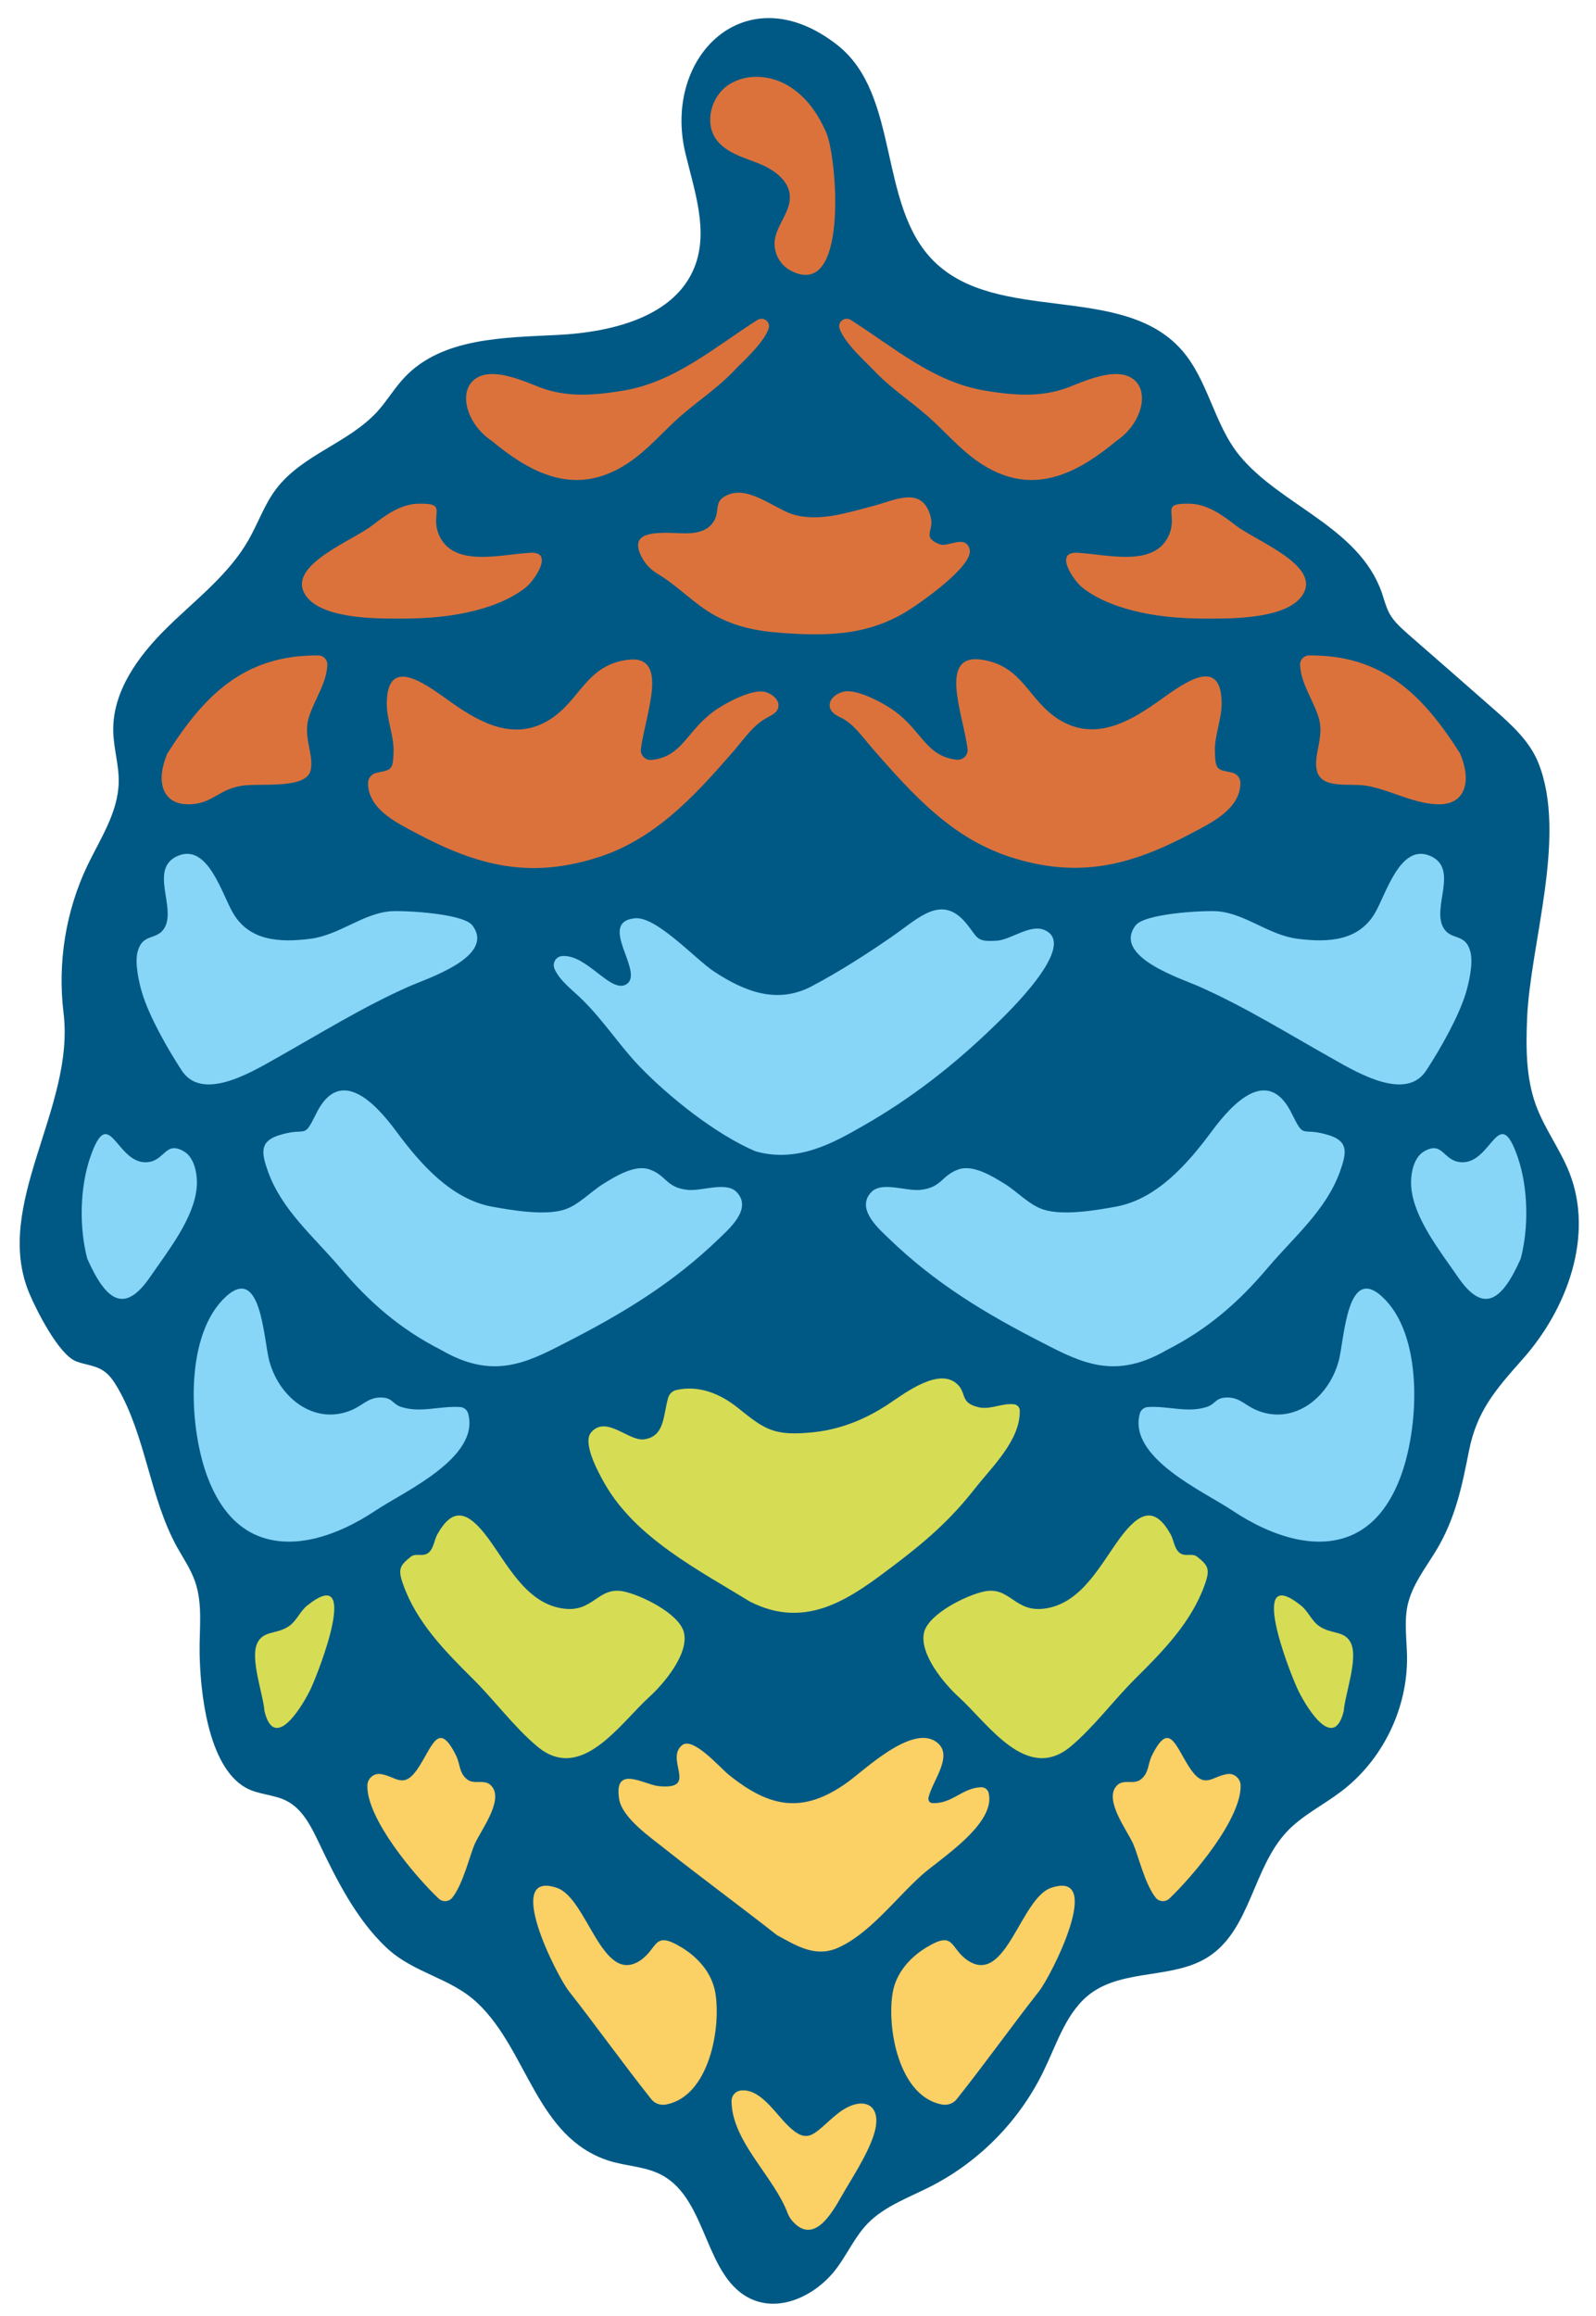
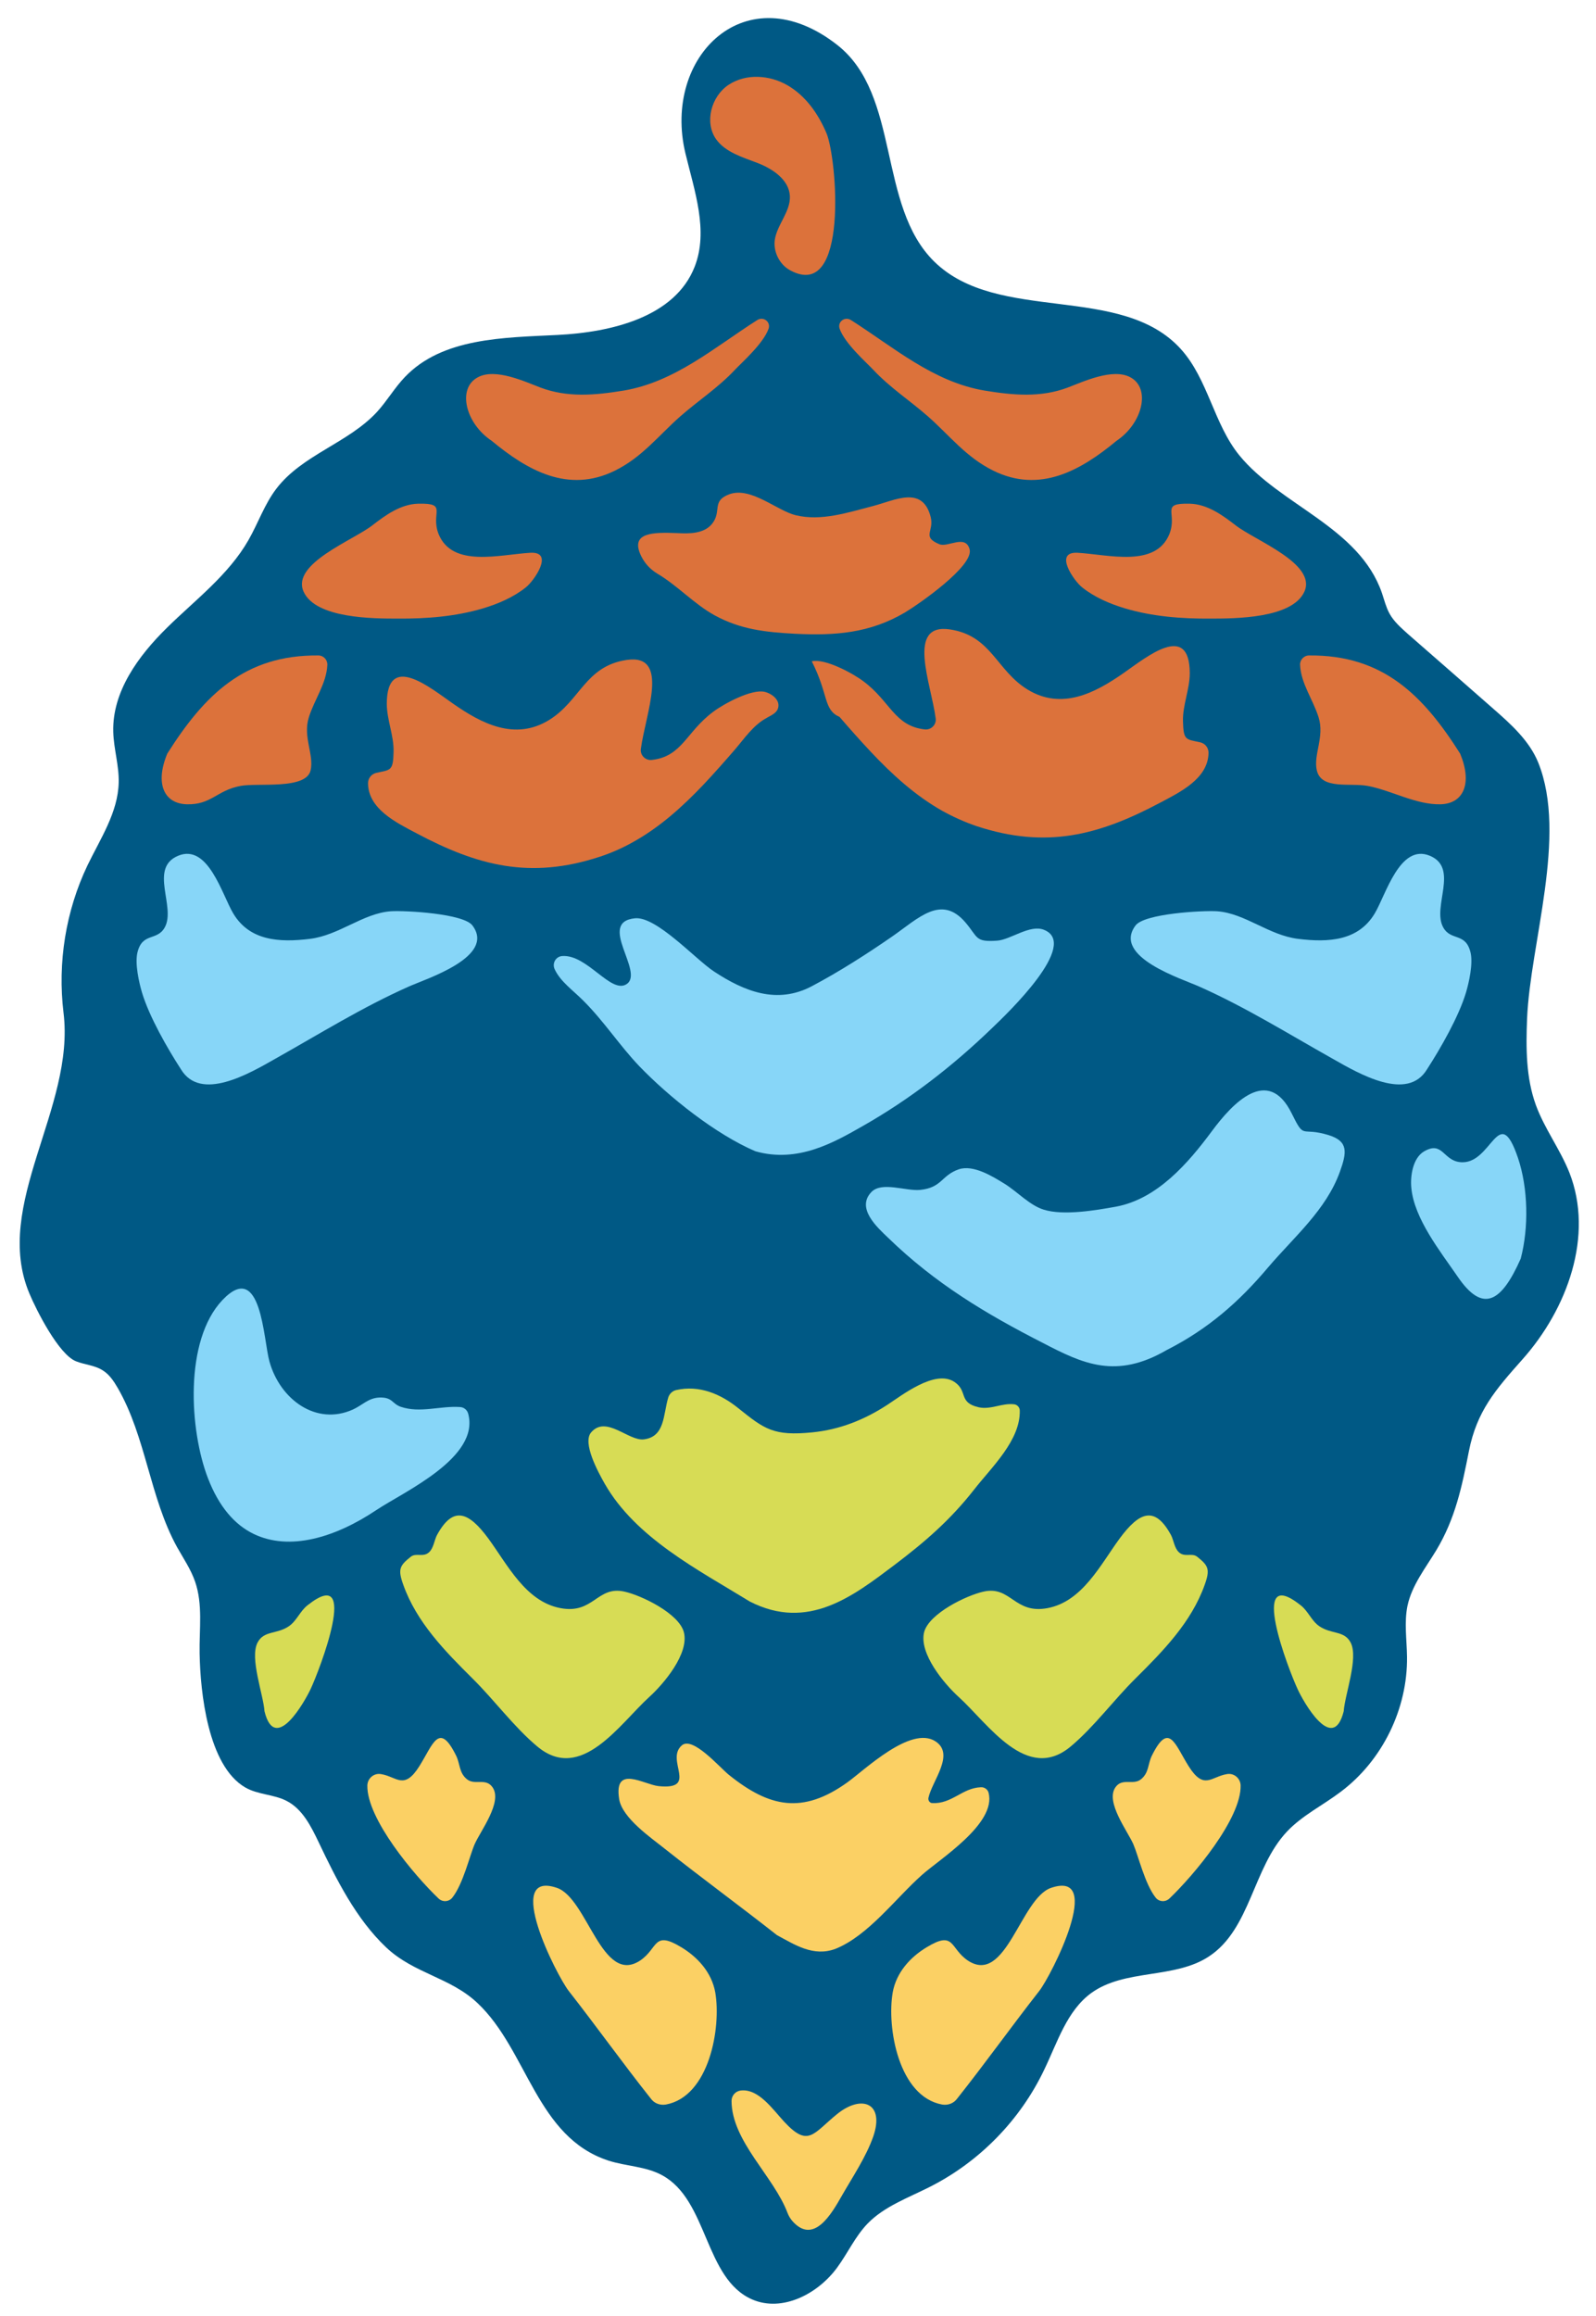
<svg xmlns="http://www.w3.org/2000/svg" version="1.1" id="Layer_1" x="0px" y="0px" width="706px" height="1024px" viewBox="0 0 706 1024" enable-background="new 0 0 706 1024" xml:space="preserve">
  <path fill="#005985" d="M303.2,67.8c4,16.6,10.3,34.2,4.1,50.1c-8.7,22.3-36.8,29-60.7,30.2c-23.9,1.2-50.9,1.2-67.5,18.6  c-4.6,4.8-7.9,10.6-12.4,15.5c-12.7,13.7-33,18.9-44.4,33.8c-5.3,6.9-8.1,15.3-12.4,22.8c-8.8,15.4-23.5,26.4-36.1,38.8  s-24.2,28.2-23.7,46c0.2,7.5,2.6,14.9,2.4,22.4c-0.3,13.2-8.1,24.8-13.8,36.6c-9.6,20.1-13.3,43-10.6,65.2  c5.2,42.2-31.6,84.9-15.1,124.1c3,7.2,13,27.1,20.7,30c3.8,1.5,8.1,1.7,11.6,3.9c3,1.8,5,4.8,6.8,7.9c12.5,21.7,14.1,48.3,26.2,70.3  c2.8,5,6.1,9.8,8,15.3c3.5,10.1,1.8,21.1,2,31.8c0.3,16.9,3.6,49.6,20.2,59.2c5.5,3.2,12.5,3,18.2,5.9c7.1,3.6,10.9,11.3,14.3,18.4  c7.8,16.4,16.5,33.8,29.8,46.4c12.4,11.7,28.4,13.2,40.5,24.7c22.1,20.9,25.9,59.2,57.9,69.6c7.8,2.5,16.4,2.5,23.6,6.4  c20.5,11,18.7,45.8,40,55c13.3,5.7,29-2.5,37.5-14.1c4.7-6.4,8-13.8,13.5-19.5c7.4-7.6,17.8-11.3,27.3-16.1  c22.1-11.1,40.3-29.7,50.9-52.1c5.8-12,9.9-25.8,20.7-33.7c14.9-10.8,36.8-6.1,52.1-16.2c18.4-12.1,19.4-39.2,34.5-55.2  c6.8-7.2,15.9-11.6,23.8-17.6c18.4-13.8,29.6-36.7,29.3-59.7c-0.1-7.5-1.3-15.2,0.2-22.5c1.9-9,7.9-16.6,12.7-24.5  c8.5-14.1,11.4-28.3,14.5-44c3.5-17.6,11.7-27,23.6-40.4c19.9-22.3,31.8-54.8,20.8-82.7c-4.1-10.3-11-19.4-14.8-29.8  c-4.4-12.1-4.4-25.2-3.9-38.1c1.4-33.5,17.9-80.9,5-113.2c-3.9-9.7-12-17-19.9-23.9c-12.5-11-25-21.9-37.6-32.9  c-3.1-2.8-6.4-5.6-8.4-9.3c-1.5-2.8-2.3-6-3.3-9c-10.1-29.2-45-38.7-63.1-60.9c-11.3-13.9-13.8-33.6-25.8-46.9  c-26.4-29.3-80.9-11.1-109.1-38.7C388,90.9,398.5,42,370.4,19.9C330.1-11.7,292.9,24.9,303.2,67.8z" />
  <g>
    <path fill="#FBD064" d="M348.4,978.5c-6.1-16.3-24.7-31.7-24.8-49.6c0-2.3,1.7-4.3,4-4.6c7.9-1,14.2,8.3,19.3,13.8   c10.7,11.5,12.7,5.3,23.4-3.4c10.9-8.8,21.1-4.9,16,9.9c-3.1,8.9-9.2,18-13.9,26.2c-4.5,7.9-12.4,21.8-21.8,11.3   C349.7,981.1,348.9,979.8,348.4,978.5z" />
    <g>
      <path fill="#DC723B" d="M283.6,245.8c1.6,3.3,4.1,6,7.3,7.9c8.9,5.3,16.2,13.4,25.3,18.4c11.4,6.2,22.3,7.4,35.3,8.1    c17.8,0.9,33.2-0.2,48.8-9.4c5.7-3.4,30.7-20.6,28.6-28c-1.9-6.7-9.6-0.6-13.4-2.2c-7.9-3.3-2.2-5.6-3.8-12    c-3.6-14.1-15.8-7.4-25.4-4.9c-11.5,3-23.1,6.8-34.3,4.1c-8.3-2-19.8-12.7-29.3-9.3c-8.2,3-3.2,7.6-7.8,13.2    c-3.6,4.3-9.9,4.3-15.4,4C289,235.3,278.5,235.3,283.6,245.8z" />
      <path fill="#87D6F8" d="M334.1,509c-17.5-7.5-38-23.8-51.3-37.6c-8.7-9.1-15.5-19.7-24.6-28.8c-4.4-4.5-10.4-8.6-12.9-14.2    c-1.1-2.6,0.6-5.5,3.4-5.7c11.1-0.8,21.6,17,28.5,12.4c8-5.3-13.3-27.4,3.7-29.1c9.5-0.9,26.7,18.1,34.9,23.5    c13.5,8.9,27.9,14.6,43.2,6.6c12.3-6.5,24.3-14.2,35.6-22c11.7-8.1,21.8-18.9,32.6-6.1c5.5,6.5,4.1,8.6,13.9,7.9    c5.9-0.4,14.5-7.3,20.7-4.8c15.9,6.3-16.1,36.9-22.8,43.3c-17.6,17-36.6,31.7-57.6,43.6C369.1,505,352.9,514.4,334.1,509z" />
      <path fill="#D7DC55" d="M331.7,708.1c-22.8-14-50.5-28.1-64.2-52.1c-2.9-5.1-10-18.1-6-22.7c6.6-7.7,16.5,3.9,23.3,3.1    c9.4-1.2,8.5-10.8,10.8-18.5c0.5-1.6,1.8-2.9,3.5-3.3c10.1-2.3,19.6,1.6,27.6,8.1c11.5,9.2,15.5,12.3,32.6,10.6    c12.2-1.2,23.1-5.6,33.1-12.1c6.5-4.2,21.2-15.9,29.8-10.2c6.1,4.1,1.6,9.1,10.7,11.2c5.4,1.2,10.4-2,15.8-1.3    c1.3,0.2,2.3,1.3,2.4,2.6c0.4,13.3-12.5,25.2-20.2,35.1c-10.5,13.4-21.7,23.1-35.2,33.3C377.5,705.6,357.5,721.3,331.7,708.1z" />
      <path fill="#FBD064" d="M294.5,930.5c-2.5,0.4-5-0.5-6.5-2.5c-12.4-15.6-24.1-32-36.4-47.7c-5.4-6.9-29.2-53.8-5.2-45.6    c13.5,4.7,19.9,43.3,36.8,32.1c8-5.4,5.7-13.4,18.1-5.9c7.2,4.3,13.5,11.1,15.1,20C319.1,896.4,313.8,927,294.5,930.5z" />
      <path fill="#FBD064" d="M194,839.4c-10.8-10.3-31.8-35.3-31.5-50c0.1-3.2,3-5.6,6.1-5c6.9,1.1,10.1,7.3,16.9-3.5    c6.1-9.7,8.7-20,16.3-4.6c1.8,3.7,1.2,7.5,4.8,10.4c3.5,2.8,8.4-0.9,11.4,3.7c4.2,6.5-5.3,18.9-8,24.9c-2.3,5.3-5.1,17.6-9.9,23.7    C198.6,840.9,195.8,841.1,194,839.4z" />
      <path fill="#D7DC55" d="M117,756.6c-0.5-7.4-6.6-23.4-3.1-30.3c2.8-5.5,8.5-3.6,13.9-7.3c3.5-2.4,4.9-6.7,8.3-9.3    c23.5-18.6,5.2,28.8,1.3,37.1C134.9,752.1,121.7,775.8,117,756.6z" />
      <path fill="#87D6F8" d="M112.2,678.2c-8.3-4-15.3-11.9-20.2-24.6c-8.2-21.2-10.6-60.9,6.4-78.8c17.3-18.2,18.1,17.8,20.8,27.2    c4.7,16.8,20.7,28.5,36.9,21.2c4.2-1.9,6.8-5.1,11.7-5.3c5.9-0.2,5.5,2.7,9.5,4.1c8.6,2.9,17.4-0.5,26.2,0.1    c1.7,0.1,3.1,1.2,3.6,2.9c5.3,19.5-28.4,34.5-40.7,42.7C148.3,679.8,128.1,685.9,112.2,678.2z" />
-       <path fill="#87D6F8" d="M38.6,556.5c-3.6-13.7-3.3-31.1,1.2-44.5c8.7-25.6,11.5,3.6,25.8,1.8c7.4-0.9,7.6-9.5,15.8-4.7    c4.9,2.9,6.1,10.8,5.6,16c-1.2,13.7-13,28.4-20.4,39.2C55.4,580.8,47.2,575.9,38.6,556.5z" />
-       <path fill="#87D6F8" d="M195.2,596.9c-18.3-9.3-31.9-21.2-44.9-36.6c-11.5-13.5-25.6-25.3-31.7-42.2c-3.1-8.6-3.7-13.5,4.9-16.2    c12.6-3.9,10.5,2.4,16.4-9.6c10.5-21.3,26.2-4.5,35.3,7.8c10.6,14.3,24.2,30,42.4,33.4c8.9,1.6,23.3,4.1,32.1,1.3    c6.1-1.9,11.7-8,17.2-11.4c5.2-3.2,13.8-8.6,20.3-6.4c7.8,2.7,7.3,8.1,17.1,9.1c6.3,0.6,16.9-3.8,21.5,0.9    c7,7.2-2.7,15.8-7.4,20.3c-20.7,20.1-43.2,33.6-68.5,46.5C232.2,603,217.6,609.9,195.2,596.9z" />
      <path fill="#87D6F8" d="M80,472.7c-5.9-9.1-14-23.2-17.2-33.9c-1.3-4.4-3.2-12.7-2-17.7c2.2-9,8.7-4.9,12.1-11.1    c5-9.1-7.1-26.1,5.8-31.6c13.4-5.7,19.6,17.4,24.5,25.5c7.2,12,20.2,12.9,33.9,11.2c13-1.6,23.4-11.3,35.8-12.2    c6.4-0.4,32.2,1,36.1,6.3c10.4,13.9-20.7,23.6-28.2,27c-20.5,9.1-39.4,20.9-59,31.9C110.2,474.7,88.7,487.3,80,472.7z" />
      <path fill="#DC723B" d="M74,333.2c16.4-25.9,34.2-43.7,66.8-43.4c2.3,0,4.1,1.9,4,4.2c-0.4,8.3-5.7,15.2-8.2,23.2    c-2.7,8.6,2.4,16.5,0.8,23.4c-2,8.7-23.5,5.4-31.1,6.9c-10.5,2-12.8,8.4-23.7,8.1C72.5,355.3,68.5,346.4,74,333.2z" />
      <path fill="#DC723B" d="M339.9,317c-0.2,0.1-0.5,0.2-0.7,0.4c-5.9,3.1-9.9,9.1-14.1,14c-4.5,5.2-9.1,10.4-13.8,15.4    c-9.4,9.9-19.7,19.2-31.8,25.8c-4.5,2.5-9.3,4.6-14.2,6.2c-30.8,10.1-54,4-81.1-10.4c-8.9-4.7-21.3-10.7-21.4-22.1    c0-2.2,1.5-4.1,3.7-4.6c6.3-1.4,7.4-0.7,7.6-9.3c0.2-7.1-3-14.1-3-21.3c0.1-22.9,19.2-7,29.3,0c12.6,8.8,27.3,16.5,42.4,7.3    c13.9-8.5,16-23.8,34.3-26.6c19.6-3,8.4,23.9,6.4,39.3c-0.4,2.8,2,5.2,4.8,4.9c13.5-1.5,15.2-12.4,27.2-21.3    c4.5-3.4,16.9-10.2,22.8-8.8c3.3,0.8,7.3,3.9,5.7,7.7C343.2,315.3,341.5,316.1,339.9,317z" />
      <path fill="#DC723B" d="M234.6,244.4c10.9-0.6,1.4,12.7-2,15.3c-5.5,4.4-12.3,7.3-19,9.3c-12.1,3.6-25,4.6-37.6,4.5    c-10.9,0-36.3,0-41.7-11.9c-5.6-12.4,22-22.7,30.5-29.4c5.7-4.4,12.4-9.3,20.2-9.5c13.4-0.3,5.3,3.9,9,13.4    C200.1,251.1,220.9,245.2,234.6,244.4z" />
      <path fill="#DC723B" d="M217.5,194.9c15.7,13,33.8,23.4,54.5,13.2c12-5.9,19.3-15.5,28.8-23.9c8.2-7.2,16.8-12.7,24.3-20.7    c3-3.2,12.6-11.6,14.9-18.2c1-3-2.3-5.5-5-3.8c-18.9,12-36.4,27.4-59.2,31.2c-12.8,2.1-24.8,3.1-36.6-1.3    c-6.9-2.6-20-8.8-27.8-4.6C202.1,171.7,205.9,187.2,217.5,194.9z" />
      <path fill="#D7DC55" d="M287.2,750.3c-13.1,11.9-30.1,38.1-49.5,21.9c-10.3-8.6-19-20.5-28.6-30c-12.2-12.1-24.8-24.9-30.7-41.5    c-2.5-6.9-1.6-8.5,3.3-12.4c2.4-1.9,5.5,0.4,8.1-2c2-1.8,2.3-5.3,3.5-7.6c7.1-13,13.9-10.4,22.7,1.5c8.5,11.6,16.5,27.9,31.9,30.8    c14.7,2.8,16.2-10,28.3-7.3c7.7,1.7,24.1,9.7,26.3,17.9C305,731.1,293.5,744.6,287.2,750.3z" />
      <path fill="#FBD064" d="M416.8,930.5c2.5,0.4,5-0.5,6.5-2.5c12.4-15.6,24.1-32,36.4-47.7c5.4-6.9,29.2-53.8,5.2-45.6    c-13.5,4.7-19.9,43.3-36.8,32.1c-8-5.4-5.7-13.4-18.1-5.9c-7.2,4.3-13.5,11.1-15.1,20C392.2,896.4,397.5,927,416.8,930.5z" />
      <path fill="#FBD064" d="M517.3,839.4c10.8-10.3,31.8-35.3,31.5-50c-0.1-3.2-3-5.6-6.1-5c-6.9,1.1-10.1,7.3-16.9-3.5    c-6.1-9.7-8.7-20-16.3-4.6c-1.8,3.7-1.2,7.5-4.8,10.4c-3.5,2.8-8.4-0.9-11.4,3.7c-4.2,6.5,5.3,18.9,8,24.9    c2.3,5.3,5.1,17.6,9.9,23.7C512.7,840.9,515.5,841.1,517.3,839.4z" />
      <path fill="#D7DC55" d="M594.4,756.6c0.5-7.4,6.6-23.4,3.1-30.3c-2.8-5.5-8.5-3.6-13.9-7.3c-3.5-2.4-4.9-6.7-8.3-9.3    c-23.5-18.6-5.2,28.8-1.3,37.1C576.4,752.1,589.6,775.8,594.4,756.6z" />
-       <path fill="#87D6F8" d="M599.1,678.2c8.3-4,15.3-11.9,20.2-24.6c8.2-21.2,10.6-60.9-6.4-78.8c-17.3-18.2-18.1,17.8-20.8,27.2    c-4.7,16.8-20.7,28.5-36.9,21.2c-4.2-1.9-6.8-5.1-11.7-5.3c-5.9-0.2-5.5,2.7-9.5,4.1c-8.6,2.9-17.4-0.5-26.2,0.1    c-1.7,0.1-3.1,1.2-3.6,2.9c-5.3,19.5,28.4,34.5,40.7,42.7C563,679.8,583.3,685.9,599.1,678.2z" />
      <path fill="#87D6F8" d="M672.7,556.5c3.6-13.7,3.3-31.1-1.2-44.5c-8.7-25.6-11.5,3.6-25.8,1.8c-7.4-0.9-7.6-9.5-15.8-4.7    c-4.9,2.9-6.1,10.8-5.6,16c1.2,13.7,13,28.4,20.4,39.2C655.9,580.8,664.1,575.9,672.7,556.5z" />
      <path fill="#87D6F8" d="M516.1,596.9c18.3-9.3,31.9-21.2,44.9-36.6c11.5-13.5,25.6-25.3,31.7-42.2c3.1-8.6,3.8-13.5-4.9-16.2    c-12.6-3.9-10.5,2.4-16.4-9.6c-10.5-21.3-26.2-4.5-35.3,7.8c-10.6,14.3-24.2,30-42.4,33.4c-8.9,1.6-23.3,4.1-32.1,1.3    c-6.1-1.9-11.7-8-17.2-11.4c-5.2-3.2-13.8-8.6-20.3-6.4c-7.8,2.7-7.3,8.1-17.1,9.1c-6.3,0.6-16.9-3.8-21.5,0.9    c-7,7.2,2.7,15.8,7.4,20.3c20.7,20.1,43.2,33.6,68.5,46.5C479.1,603,493.7,609.9,516.1,596.9z" />
      <path fill="#87D6F8" d="M631.3,472.7c5.9-9.1,14-23.2,17.2-33.9c1.3-4.4,3.2-12.7,2-17.7c-2.2-9-8.7-4.9-12.1-11.1    c-5-9.1,7.1-26.1-5.8-31.6c-13.4-5.7-19.6,17.4-24.5,25.5c-7.2,12-20.2,12.9-33.9,11.2c-13-1.6-23.4-11.3-35.8-12.2    c-6.4-0.4-32.2,1-36.1,6.3c-10.4,13.9,20.7,23.6,28.2,27c20.5,9.1,39.4,20.9,59,31.9C601.1,474.7,622.6,487.3,631.3,472.7z" />
      <path fill="#DC723B" d="M645.9,333.2c-16.4-25.9-34.2-43.7-66.8-43.4c-2.3,0-4.1,1.9-4,4.2c0.4,8.3,5.7,15.2,8.2,23.2    c2.7,8.6-2.4,16.5-0.8,23.4c2,8.7,14.9,5.4,22.6,6.9c10.5,2,21.4,8.4,32.2,8.1C647.4,355.3,651.4,346.4,645.9,333.2z" />
-       <path fill="#DC723B" d="M371.4,317c5.9,2.6,9.9,8.6,14.1,13.4c4.5,5.2,9.1,10.4,13.8,15.4c9.4,10,19.6,19.3,31.6,26.1    c4.9,2.7,10,5,15.3,6.8c30.8,10.1,54,4,81.1-10.4c8.9-4.7,21.3-10.7,21.4-22.1c0-2.2-1.5-4.1-3.7-4.6c-6.3-1.4-7.4-0.7-7.6-9.3    c-0.2-7.1,3-14.1,3-21.3c-0.1-22.9-19.2-7-29.3,0c-12.6,8.8-27.3,16.5-42.4,7.3c-13.9-8.5-16-23.8-34.3-26.6    c-19.6-3-8.4,23.9-6.4,39.3c0.4,2.8-2,5.2-4.8,4.9c-13.5-1.5-15.2-12.4-27.2-21.3c-4.5-3.4-16.9-10.2-22.8-8.8    C366.7,307.4,364.1,313.7,371.4,317z" />
+       <path fill="#DC723B" d="M371.4,317c4.5,5.2,9.1,10.4,13.8,15.4c9.4,10,19.6,19.3,31.6,26.1    c4.9,2.7,10,5,15.3,6.8c30.8,10.1,54,4,81.1-10.4c8.9-4.7,21.3-10.7,21.4-22.1c0-2.2-1.5-4.1-3.7-4.6c-6.3-1.4-7.4-0.7-7.6-9.3    c-0.2-7.1,3-14.1,3-21.3c-0.1-22.9-19.2-7-29.3,0c-12.6,8.8-27.3,16.5-42.4,7.3c-13.9-8.5-16-23.8-34.3-26.6    c-19.6-3-8.4,23.9-6.4,39.3c0.4,2.8-2,5.2-4.8,4.9c-13.5-1.5-15.2-12.4-27.2-21.3c-4.5-3.4-16.9-10.2-22.8-8.8    C366.7,307.4,364.1,313.7,371.4,317z" />
      <path fill="#DC723B" d="M476.7,244.4c-10.9-0.6-1.4,12.7,2,15.3c5.5,4.4,12.3,7.3,19,9.3c12.1,3.6,25,4.6,37.6,4.5    c10.9,0,36.3,0,41.7-11.9c5.6-12.4-22-22.7-30.5-29.4c-5.7-4.4-12.4-9.3-20.2-9.5c-13.4-0.3-5.3,3.9-9,13.4    C511.2,251.1,490.4,245.2,476.7,244.4z" />
      <path fill="#DC723B" d="M493.9,194.9c-15.7,13-33.8,23.4-54.5,13.2c-12-5.9-19.3-15.5-28.8-23.9c-8.2-7.2-16.8-12.7-24.3-20.7    c-3-3.2-12.6-11.6-14.9-18.2c-1-3,2.3-5.5,5-3.8c18.9,12,36.4,27.4,59.2,31.2c12.8,2.1,24.8,3.1,36.6-1.3c6.9-2.6,20-8.8,27.8-4.6    C509.2,171.7,505.4,187.2,493.9,194.9z" />
      <path fill="#D7DC55" d="M424.1,750.3c13.1,11.9,30.1,38.1,49.5,21.9c10.3-8.6,19-20.5,28.6-30c12.2-12.1,24.8-24.9,30.7-41.5    c2.5-6.9,1.6-8.5-3.3-12.4c-2.4-1.9-5.5,0.4-8.1-2c-2-1.8-2.3-5.3-3.5-7.6c-7.1-13-13.9-10.4-22.7,1.5    c-8.5,11.6-16.5,27.9-31.9,30.8c-14.7,2.8-16.2-10-28.3-7.3c-7.7,1.7-24.1,9.7-26.3,17.9C406.4,731.1,417.8,744.6,424.1,750.3z" />
      <path fill="#FBD064" d="M343.7,855.6c-16.4-12.9-33.1-25.1-49.5-38.1c-6.1-4.9-18.9-13.6-20.3-22c-2.5-15.5,10.9-6.5,17.4-5.8    c18,1.8,2.8-11.5,10.3-18c4.8-4.2,16.7,9.7,20.8,13c17.9,14.4,32.6,17.6,52.5,3.3c7.4-5.3,28-25.2,38.9-18.1    c8.8,5.7-1.5,17.5-3.1,25c-0.2,1.1,0.5,2.2,1.6,2.3c8.8,0.5,13.3-6.7,21.6-7c1.5-0.1,3,0.9,3.4,2.4c3.6,13.7-21.7,29.4-29.5,36.4    c-11.6,10.3-23.6,26.7-38.1,32.6C359.8,865.4,351.4,859.7,343.7,855.6z" />
      <path fill="#DC723B" d="M365.6,58.9c-3.6-8.5-9.1-16.4-17.1-21.1s-18.5-5.4-26.2-0.3s-10.8,16.6-5.5,24.1    c4.2,5.8,11.7,7.9,18.4,10.5c6.7,2.6,13.8,7.4,14.2,14.5c0.4,7-5.8,12.8-6.7,19.7c-0.6,5.2,2.2,10.7,6.8,13.2    C375.7,133.7,370.2,69.7,365.6,58.9z" />
    </g>
  </g>
</svg>